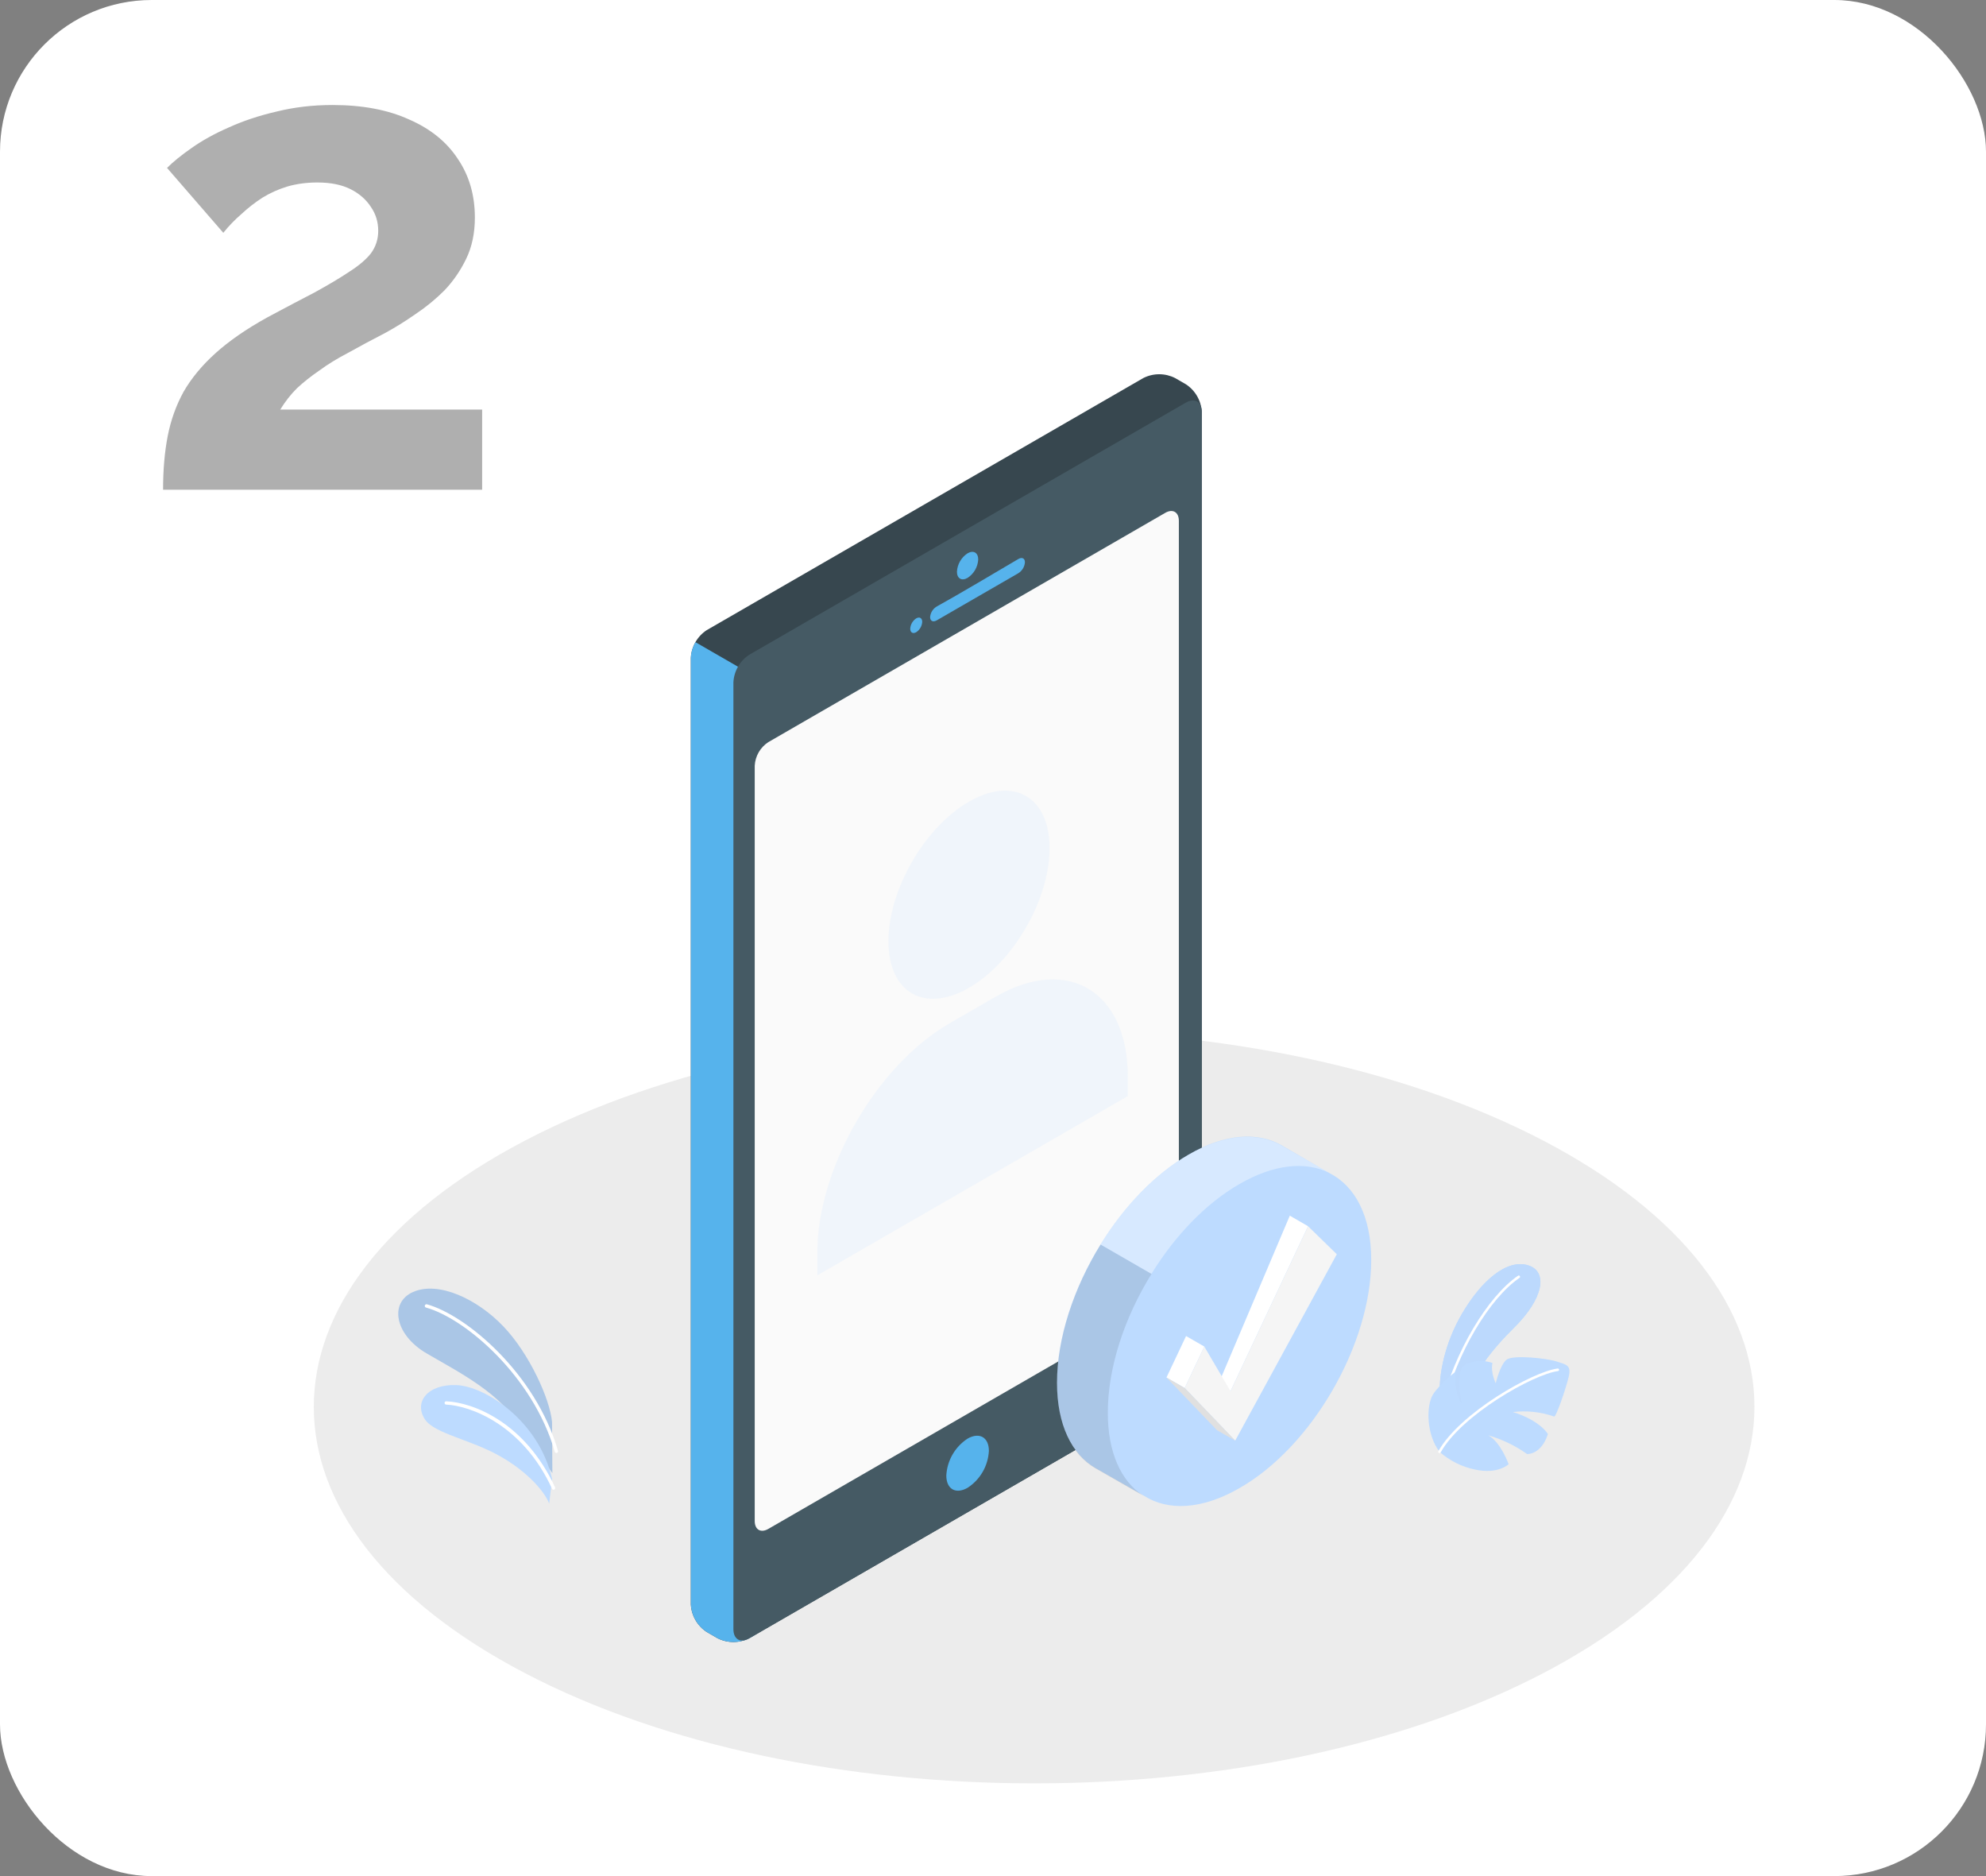
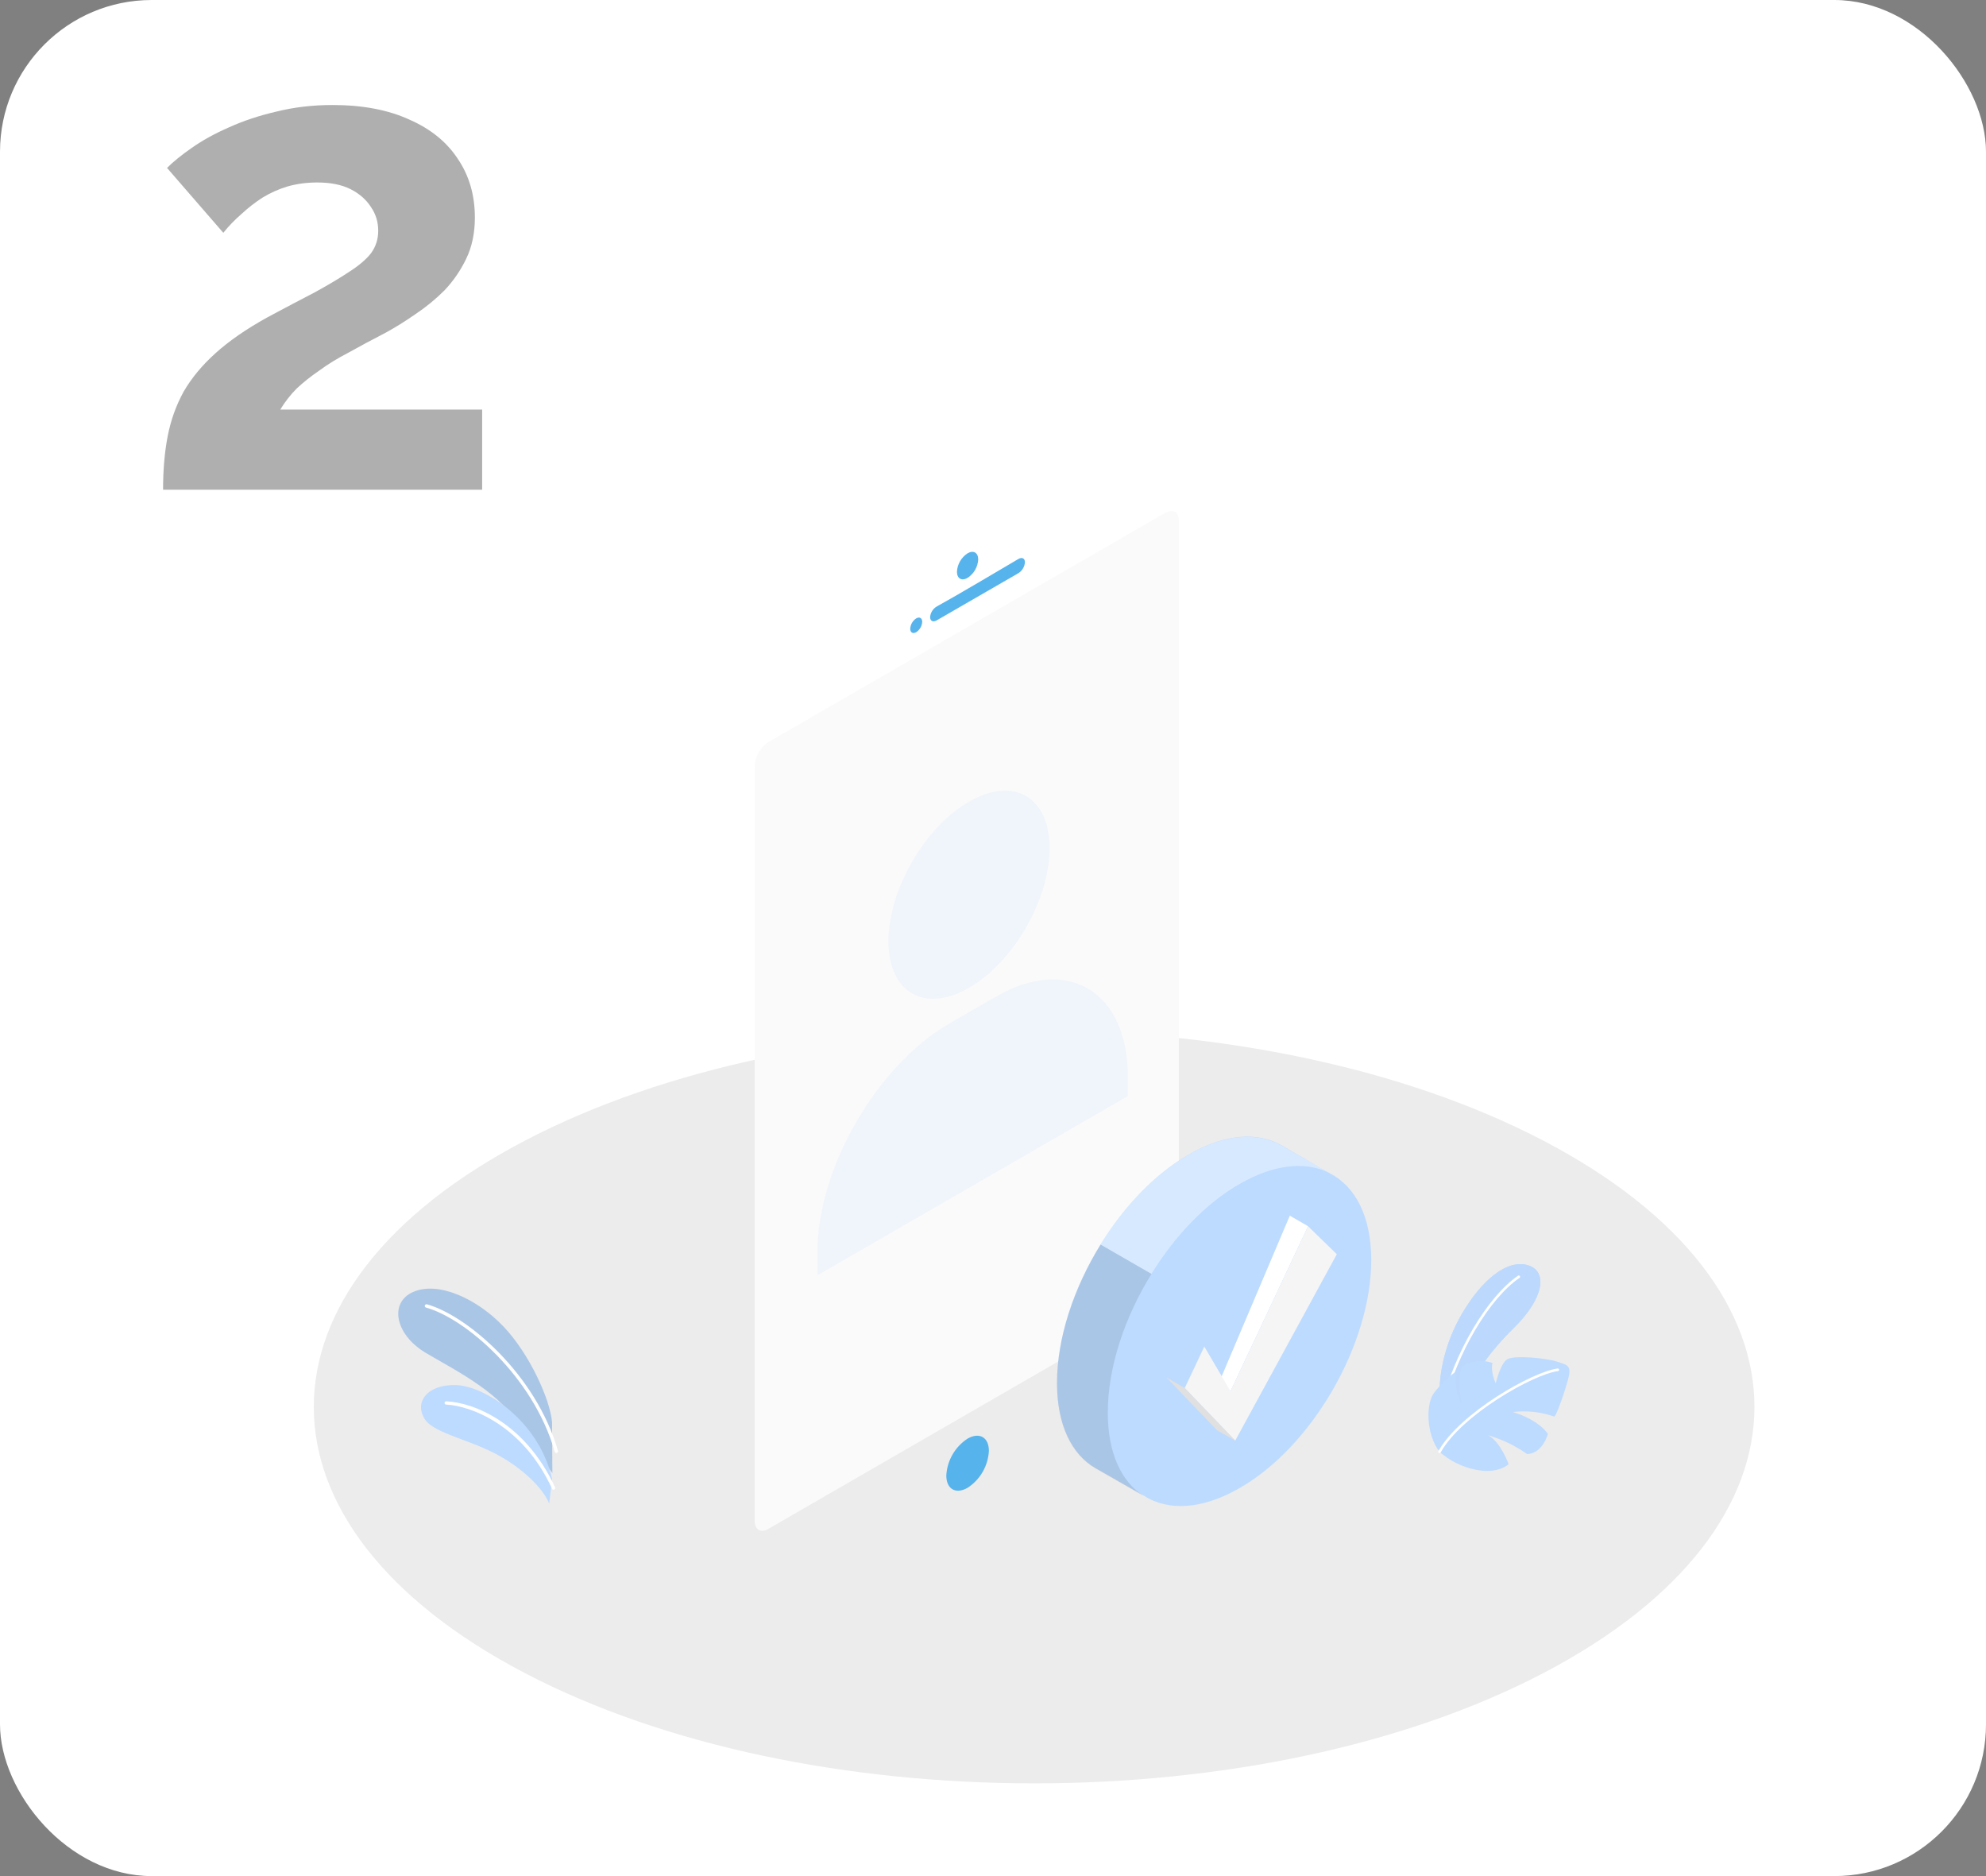
<svg xmlns="http://www.w3.org/2000/svg" width="288" height="272">
  <rect width="100%" height="100%" fill="#808080" stroke="none" />
  <defs>
    <clipPath id="clip0">
      <rect id="svg_1" fill="white" height="272" width="288" />
    </clipPath>
  </defs>
  <g>
    <title>background</title>
    <rect fill="none" id="canvas_background" height="402" width="582" y="-1" x="-1" />
  </g>
  <g>
    <title>Layer 1</title>
    <g id="svg_2" clip-path="url(#clip0)">
      <rect id="svg_3" fill="white" rx="22" height="272" width="288" />
      <path id="svg_4" fill="#ECECEC" d="m76.101,242.56c40.793,21.33 106.935,21.33 147.727,0c40.792,-21.33 40.792,-55.866 0,-77.177c-40.792,-21.311 -106.934,-21.33 -147.727,0c-40.792,21.33 -40.797,55.87 0,77.177z" />
      <path id="svg_5" fill="#BDDBFF" d="m80.054,206.179c-0.289,-3.289 -3.261,-9.892 -7.048,-13.864c-3.787,-3.972 -9.423,-6.636 -13.12,-4.991c-3.446,1.526 -2.654,6.162 1.924,8.859c4.579,2.697 11.376,6.02 13.746,11.191l4.546,6.2l-0.047,-7.395z" />
      <path id="svg_6" fill="black" d="m80.054,206.179c-0.289,-3.289 -3.261,-9.892 -7.048,-13.864c-3.787,-3.972 -9.423,-6.636 -13.12,-4.991c-3.446,1.526 -2.654,6.162 1.924,8.859c4.579,2.697 11.376,6.02 13.746,11.191l4.546,6.2l-0.047,-7.395z" opacity="0.1" />
      <path id="svg_7" fill="white" d="m80.689,210.659c-0.053,0.001 -0.105,-0.015 -0.147,-0.047c-0.042,-0.032 -0.072,-0.077 -0.085,-0.128c-3.185,-11.035 -13.063,-19.363 -18.676,-20.909c-0.031,-0.008 -0.06,-0.022 -0.086,-0.042c-0.026,-0.02 -0.047,-0.044 -0.063,-0.072c-0.016,-0.028 -0.026,-0.059 -0.031,-0.091c-0.004,-0.032 -0.002,-0.064 0.006,-0.096c0.008,-0.031 0.023,-0.06 0.043,-0.085c0.02,-0.026 0.044,-0.047 0.072,-0.063c0.028,-0.017 0.059,-0.027 0.091,-0.031c0.032,-0.004 0.065,-0.002 0.096,0.006c5.716,1.574 15.779,10.04 19.007,21.24c0.009,0.031 0.013,0.062 0.01,0.094c-0.003,0.031 -0.012,0.062 -0.027,0.09c-0.015,0.027 -0.035,0.052 -0.06,0.072c-0.025,0.02 -0.053,0.034 -0.083,0.043l-0.066,0.019z" />
      <path id="svg_8" fill="#BDDBFF" d="m79.642,217.992c-0.692,-1.801 -3.214,-4.655 -7.11,-6.859c-4.266,-2.432 -9.508,-3.266 -10.902,-5.337c-1.645,-2.479 0.341,-5.134 4.536,-4.982c4.195,0.152 11.983,5.176 13.898,13.599l-0.422,3.579z" />
      <path id="svg_9" fill="white" d="m80.277,215.982c-0.047,0 -0.093,-0.013 -0.133,-0.038c-0.04,-0.026 -0.071,-0.062 -0.09,-0.105c-4.266,-9.314 -11.916,-12.049 -15.353,-12.196c-0.032,-0.001 -0.063,-0.008 -0.092,-0.022c-0.029,-0.013 -0.055,-0.032 -0.076,-0.055c-0.022,-0.023 -0.038,-0.051 -0.049,-0.08c-0.011,-0.03 -0.016,-0.062 -0.015,-0.094c0.001,-0.032 0.008,-0.063 0.021,-0.092c0.013,-0.029 0.032,-0.055 0.056,-0.076c0.024,-0.021 0.051,-0.038 0.081,-0.048c0.03,-0.01 0.062,-0.014 0.094,-0.011c3.792,0.156 11.376,2.962 15.775,12.475c0.025,0.058 0.026,0.124 0.004,0.183c-0.022,0.059 -0.066,0.107 -0.122,0.135c-0.031,0.015 -0.065,0.023 -0.1,0.024z" />
      <path id="svg_10" fill="#BDDBFF" d="m208.779,201.919c-0.072,-2.65 0.663,-7.087 3.27,-11.519c2.792,-4.74 6.475,-7.915 9.57,-6.948c2.882,0.9 2.247,4.811 -2.085,9.072c-3.043,2.991 -6.096,6.783 -7.518,11.12l-2.436,5.584l-0.801,-7.309z" />
      <path id="svg_11" fill="#BDDBFF" d="m208.779,201.919c-0.072,-2.65 0.663,-7.087 3.27,-11.519c2.792,-4.74 6.475,-7.915 9.57,-6.948c2.882,0.9 2.247,4.811 -2.085,9.072c-3.043,2.991 -6.096,6.783 -7.518,11.12l-2.436,5.584l-0.801,-7.309z" />
      <g id="svg_12" opacity="0.1">
        <path id="svg_13" fill="black" d="m208.779,201.919c-0.072,-2.65 0.663,-7.087 3.27,-11.519c2.792,-4.74 6.475,-7.915 9.57,-6.948c2.882,0.9 2.247,4.811 -2.085,9.072c-3.043,2.991 -6.096,6.783 -7.518,11.12l-2.436,5.584l-0.801,-7.309z" opacity="0.1" />
      </g>
      <path id="svg_14" fill="white" d="m209.262,203.886c0.038,-0.004 0.075,-0.019 0.104,-0.045c0.029,-0.025 0.049,-0.06 0.057,-0.098c1.858,-7.555 6.56,-15.509 10.945,-18.486c0.034,-0.03 0.057,-0.072 0.063,-0.117c0.006,-0.046 -0.005,-0.092 -0.03,-0.131c-0.026,-0.038 -0.064,-0.066 -0.109,-0.077c-0.044,-0.012 -0.092,-0.008 -0.133,0.013c-4.451,3.038 -9.224,11.082 -11.101,18.723c-0.006,0.023 -0.007,0.048 -0.003,0.072c0.004,0.024 0.013,0.047 0.026,0.067c0.012,0.021 0.029,0.039 0.049,0.053c0.019,0.015 0.042,0.025 0.066,0.03c0.022,0.004 0.044,0.002 0.066,-0.004z" />
      <path id="svg_15" fill="#BDDBFF" d="m208.755,210.484c1.462,1.298 3.241,2.187 5.157,2.579c3.318,0.725 4.863,-0.778 4.863,-0.778c0,0 -1.128,-3.199 -2.962,-4.19c2.018,0.58 3.924,1.498 5.636,2.716c0,0 2.028,0.152 3.024,-2.901c0,0 -1.095,-1.943 -5.077,-3.19c2.016,-0.24 4.061,-0.016 5.977,0.654c0.261,0.123 1.631,-3.82 2.086,-5.65c0.455,-1.83 -0.294,-1.858 -1.711,-2.327c-1.417,-0.469 -6.323,-1.005 -7.271,-0.266c-0.948,0.74 -1.574,3.423 -1.574,3.423c0,0 -0.773,-1.584 -0.474,-2.944c-0.989,-0.348 -2.061,-0.386 -3.072,-0.109c-1.654,0.474 -1.597,1.266 -1.668,2.446c-0.077,1.187 0.016,2.379 0.275,3.541c0,0 -1.062,-1.038 -0.887,-4.612c0,0 -2.303,1.744 -3.28,3.318c-0.976,1.573 -0.995,5.759 0.958,8.29z" />
      <path id="svg_16" fill="white" d="m208.741,210.673c0.035,0.002 0.07,-0.005 0.101,-0.022c0.031,-0.017 0.056,-0.042 0.074,-0.072c3.019,-5.423 13.395,-11.315 17.016,-11.798c0.025,-0.004 0.048,-0.012 0.069,-0.024c0.021,-0.013 0.04,-0.029 0.055,-0.049c0.014,-0.019 0.025,-0.042 0.031,-0.065c0.006,-0.024 0.008,-0.049 0.004,-0.073c-0.003,-0.024 -0.011,-0.048 -0.024,-0.069c-0.012,-0.021 -0.029,-0.04 -0.048,-0.054c-0.02,-0.015 -0.042,-0.026 -0.066,-0.032c-0.024,-0.006 -0.048,-0.007 -0.073,-0.004c-3.678,0.474 -14.22,6.475 -17.291,11.983c-0.024,0.043 -0.03,0.094 -0.017,0.142c0.013,0.048 0.045,0.089 0.088,0.114c0.025,0.014 0.052,0.022 0.081,0.023z" />
-       <path id="svg_17" fill="#37474F" d="m104.052,237.515l-1.565,-0.904c-0.671,-0.437 -1.229,-1.026 -1.629,-1.719c-0.4,-0.693 -0.631,-1.471 -0.674,-2.27l0,-137.269c0.043,-0.8 0.274,-1.579 0.674,-2.273c0.4,-0.694 0.958,-1.284 1.629,-1.722l63.313,-36.549c0.714,-0.362 1.503,-0.551 2.303,-0.551c0.8,0 1.589,0.189 2.302,0.551l1.566,0.904c0.67,0.437 1.227,1.026 1.627,1.719c0.4,0.693 0.631,1.47 0.675,2.269l0,137.276c-0.044,0.799 -0.275,1.576 -0.675,2.269c-0.4,0.693 -0.957,1.282 -1.627,1.719l-63.314,36.55c-0.713,0.362 -1.502,0.551 -2.302,0.551c-0.801,0 -1.589,-0.189 -2.303,-0.551z" />
-       <path id="svg_18" fill="#56B3EC" d="m109.445,98.063l-8.587,-4.956c-0.413,0.689 -0.645,1.471 -0.674,2.274l0,137.241c0.043,0.799 0.274,1.577 0.674,2.27c0.4,0.693 0.958,1.282 1.629,1.719l1.565,0.903c0.714,0.363 1.502,0.552 2.303,0.552c0.8,0 1.589,-0.189 2.302,-0.552l0.783,-0.449l0.005,-139.002z" />
-       <path id="svg_19" fill="#455A64" d="m106.355,98.915l0,137.287c0,1.473 1.031,2.066 2.303,1.329l63.313,-36.549c0.67,-0.437 1.228,-1.026 1.628,-1.719c0.4,-0.693 0.631,-1.471 0.675,-2.27l0,-137.292c0,-1.468 -1.031,-2.061 -2.303,-1.33l-63.313,36.555c-0.671,0.436 -1.23,1.025 -1.63,1.718c-0.4,0.693 -0.63,1.471 -0.673,2.27z" />
      <path id="svg_20" fill="#FAFAFA" d="m111.42,107.595l57.558,-33.24c1.088,-0.627 1.974,-0.115 1.974,1.151l0,109.504c-0.037,0.685 -0.235,1.351 -0.578,1.945c-0.343,0.594 -0.821,1.099 -1.396,1.474l-57.558,33.234c-1.094,0.633 -1.974,0.121 -1.974,-1.151l0,-109.499c0.036,-0.685 0.233,-1.352 0.576,-1.946c0.343,-0.594 0.822,-1.099 1.398,-1.472z" />
      <g id="svg_21" opacity="0.4">
        <path id="svg_22" fill="#BDDBFF" d="m140.52,116.223c6.452,-3.724 11.684,-0.702 11.684,6.746c0,7.448 -5.232,16.519 -11.684,20.243c-6.452,3.724 -11.684,0.708 -11.684,-6.746c0,-7.454 5.232,-16.531 11.684,-20.243z" opacity="0.4" />
        <path id="svg_23" fill="#BDDBFF" d="m163.549,156.081c0,-12.242 -8.593,-17.682 -19.195,-11.558l-6.631,3.828c-10.602,6.118 -19.196,21.009 -19.196,33.251l0,3.298l45.022,-25.981l0,-2.838z" opacity="0.4" />
      </g>
      <path id="svg_24" fill="#56B3EC" d="m140.313,80.22c0.852,-0.495 1.543,-0.092 1.543,0.892c-0.029,0.535 -0.183,1.056 -0.451,1.52c-0.268,0.464 -0.642,0.858 -1.092,1.151c-0.851,0.495 -1.542,0.092 -1.542,-0.892c0.028,-0.535 0.183,-1.056 0.451,-1.52c0.268,-0.464 0.642,-0.858 1.091,-1.151z" />
      <path id="svg_25" fill="#56B3EC" d="m135.858,87.922c3.137,-1.727 8.731,-5.059 11.822,-6.878c0.524,-0.311 0.95,-0.098 0.95,0.472c-0.023,0.321 -0.121,0.633 -0.287,0.909c-0.166,0.276 -0.395,0.509 -0.668,0.68l-11.84,6.838c-0.53,0.305 -0.956,0.092 -0.956,-0.483c0.027,-0.316 0.13,-0.621 0.301,-0.889c0.17,-0.268 0.403,-0.49 0.678,-0.648z" />
      <path id="svg_26" fill="#56B3EC" d="m132.866,89.654c0.477,-0.276 0.869,-0.052 0.869,0.501c-0.017,0.301 -0.105,0.594 -0.256,0.855c-0.15,0.261 -0.361,0.483 -0.613,0.647c-0.478,0.276 -0.869,0.052 -0.869,-0.501c0.017,-0.301 0.104,-0.594 0.255,-0.855c0.151,-0.261 0.361,-0.483 0.614,-0.647z" />
      <path id="svg_27" fill="#56B3EC" d="m140.314,208.575c1.727,-0.985 3.091,-0.184 3.091,1.784c-0.058,1.072 -0.368,2.115 -0.905,3.044c-0.537,0.929 -1.286,1.718 -2.186,2.303c-1.727,0.984 -3.085,0.184 -3.085,-1.784c0.058,-1.071 0.367,-2.113 0.903,-3.042c0.536,-0.929 1.284,-1.719 2.182,-2.305z" />
      <path id="svg_28" fill="#BDDBFF" d="m192.812,170.091l-6.942,-4.029l-0.074,-0.04c-3.454,-1.946 -8.185,-1.664 -13.429,1.37c-4.904,2.826 -9.382,7.54 -12.754,13.002c-3.897,6.285 -6.332,13.566 -6.332,20.088c0,6.084 2.13,10.36 5.572,12.357l7.051,4.029c3.482,2.222 8.392,2.021 13.848,-1.122c10.539,-6.021 19.098,-20.865 19.098,-33.073c0,-6.331 -2.326,-10.7 -6.038,-12.582z" />
      <path id="svg_29" fill="black" d="m165.753,216.833l-6.907,-3.948c-3.454,-1.997 -5.572,-6.274 -5.572,-12.358c0,-6.527 2.452,-13.814 6.331,-20.087l7.379,4.253c-3.902,6.291 -6.331,13.555 -6.331,20.071c-0.029,5.807 1.922,9.969 5.1,12.069z" opacity="0.1" />
      <path id="svg_30" fill="white" d="m192.69,170.01c-3.407,-1.652 -7.948,-1.231 -12.933,1.641c-4.984,2.872 -9.405,7.569 -12.783,13.031l-7.379,-4.254c3.373,-5.462 7.851,-10.176 12.754,-13.002c5.238,-3.028 9.975,-3.315 13.429,-1.37l0.074,0.04l6.838,3.914z" opacity="0.4" />
      <path id="svg_31" fill="white" d="m189.69,177.781l-2.647,-1.531l-10.367,24.434l1.767,1.018l11.247,-23.921z" />
-       <path id="svg_32" fill="white" d="m174.646,195.227l-2.648,-1.525l-2.843,6.014l2.647,1.526l2.844,-6.015z" />
      <path id="svg_33" fill="#F5F5F5" d="m179.122,208.868l-7.321,-7.626l2.843,-6.015l3.799,6.475l11.247,-23.921l4.167,4.064l-14.735,27.023z" />
      <path id="svg_34" fill="#E0E0E0" d="m169.155,199.716l2.647,1.525l7.322,7.626l-2.642,-1.513l-7.327,-7.638z" />
      <path id="svg_35" fill="#AFAFAF" d="m23.648,71c0,-2.88 0.224,-5.472 0.672,-7.776c0.448,-2.304 1.216,-4.448 2.304,-6.432c1.152,-1.984 2.688,-3.84 4.608,-5.568c1.984,-1.792 4.48,-3.52 7.488,-5.184c2.624,-1.408 4.928,-2.624 6.912,-3.648c1.984,-1.088 3.648,-2.08 4.992,-2.976c1.408,-0.896 2.464,-1.792 3.168,-2.688c0.704,-0.96 1.056,-2.048 1.056,-3.264c0,-1.28 -0.352,-2.432 -1.056,-3.456c-0.704,-1.088 -1.696,-1.952 -2.976,-2.592c-1.28,-0.64 -2.88,-0.96 -4.8,-0.96c-1.536,0 -2.976,0.192 -4.32,0.576c-1.28,0.384 -2.496,0.928 -3.648,1.632c-1.088,0.704 -2.112,1.504 -3.072,2.4c-0.96,0.832 -1.824,1.728 -2.592,2.688l-8.16,-9.408c0.896,-0.896 2.08,-1.856 3.552,-2.88c1.536,-1.088 3.328,-2.08 5.376,-2.976c2.112,-0.96 4.416,-1.728 6.912,-2.304c2.56,-0.64 5.28,-0.96 8.16,-0.96c4.352,0 8.064,0.704 11.136,2.112c3.072,1.344 5.408,3.232 7.008,5.664c1.664,2.432 2.496,5.28 2.496,8.544c0,2.24 -0.416,4.224 -1.248,5.952c-0.832,1.728 -1.888,3.264 -3.168,4.608c-1.28,1.28 -2.688,2.432 -4.224,3.456c-1.472,1.024 -2.912,1.92 -4.32,2.688c-1.984,1.024 -3.776,1.984 -5.376,2.88c-1.6,0.832 -3.008,1.696 -4.224,2.592c-1.216,0.832 -2.304,1.696 -3.264,2.592c-0.896,0.896 -1.696,1.92 -2.4,3.072l29.28,0l0,11.616l-46.272,0z" />
    </g>
  </g>
</svg>